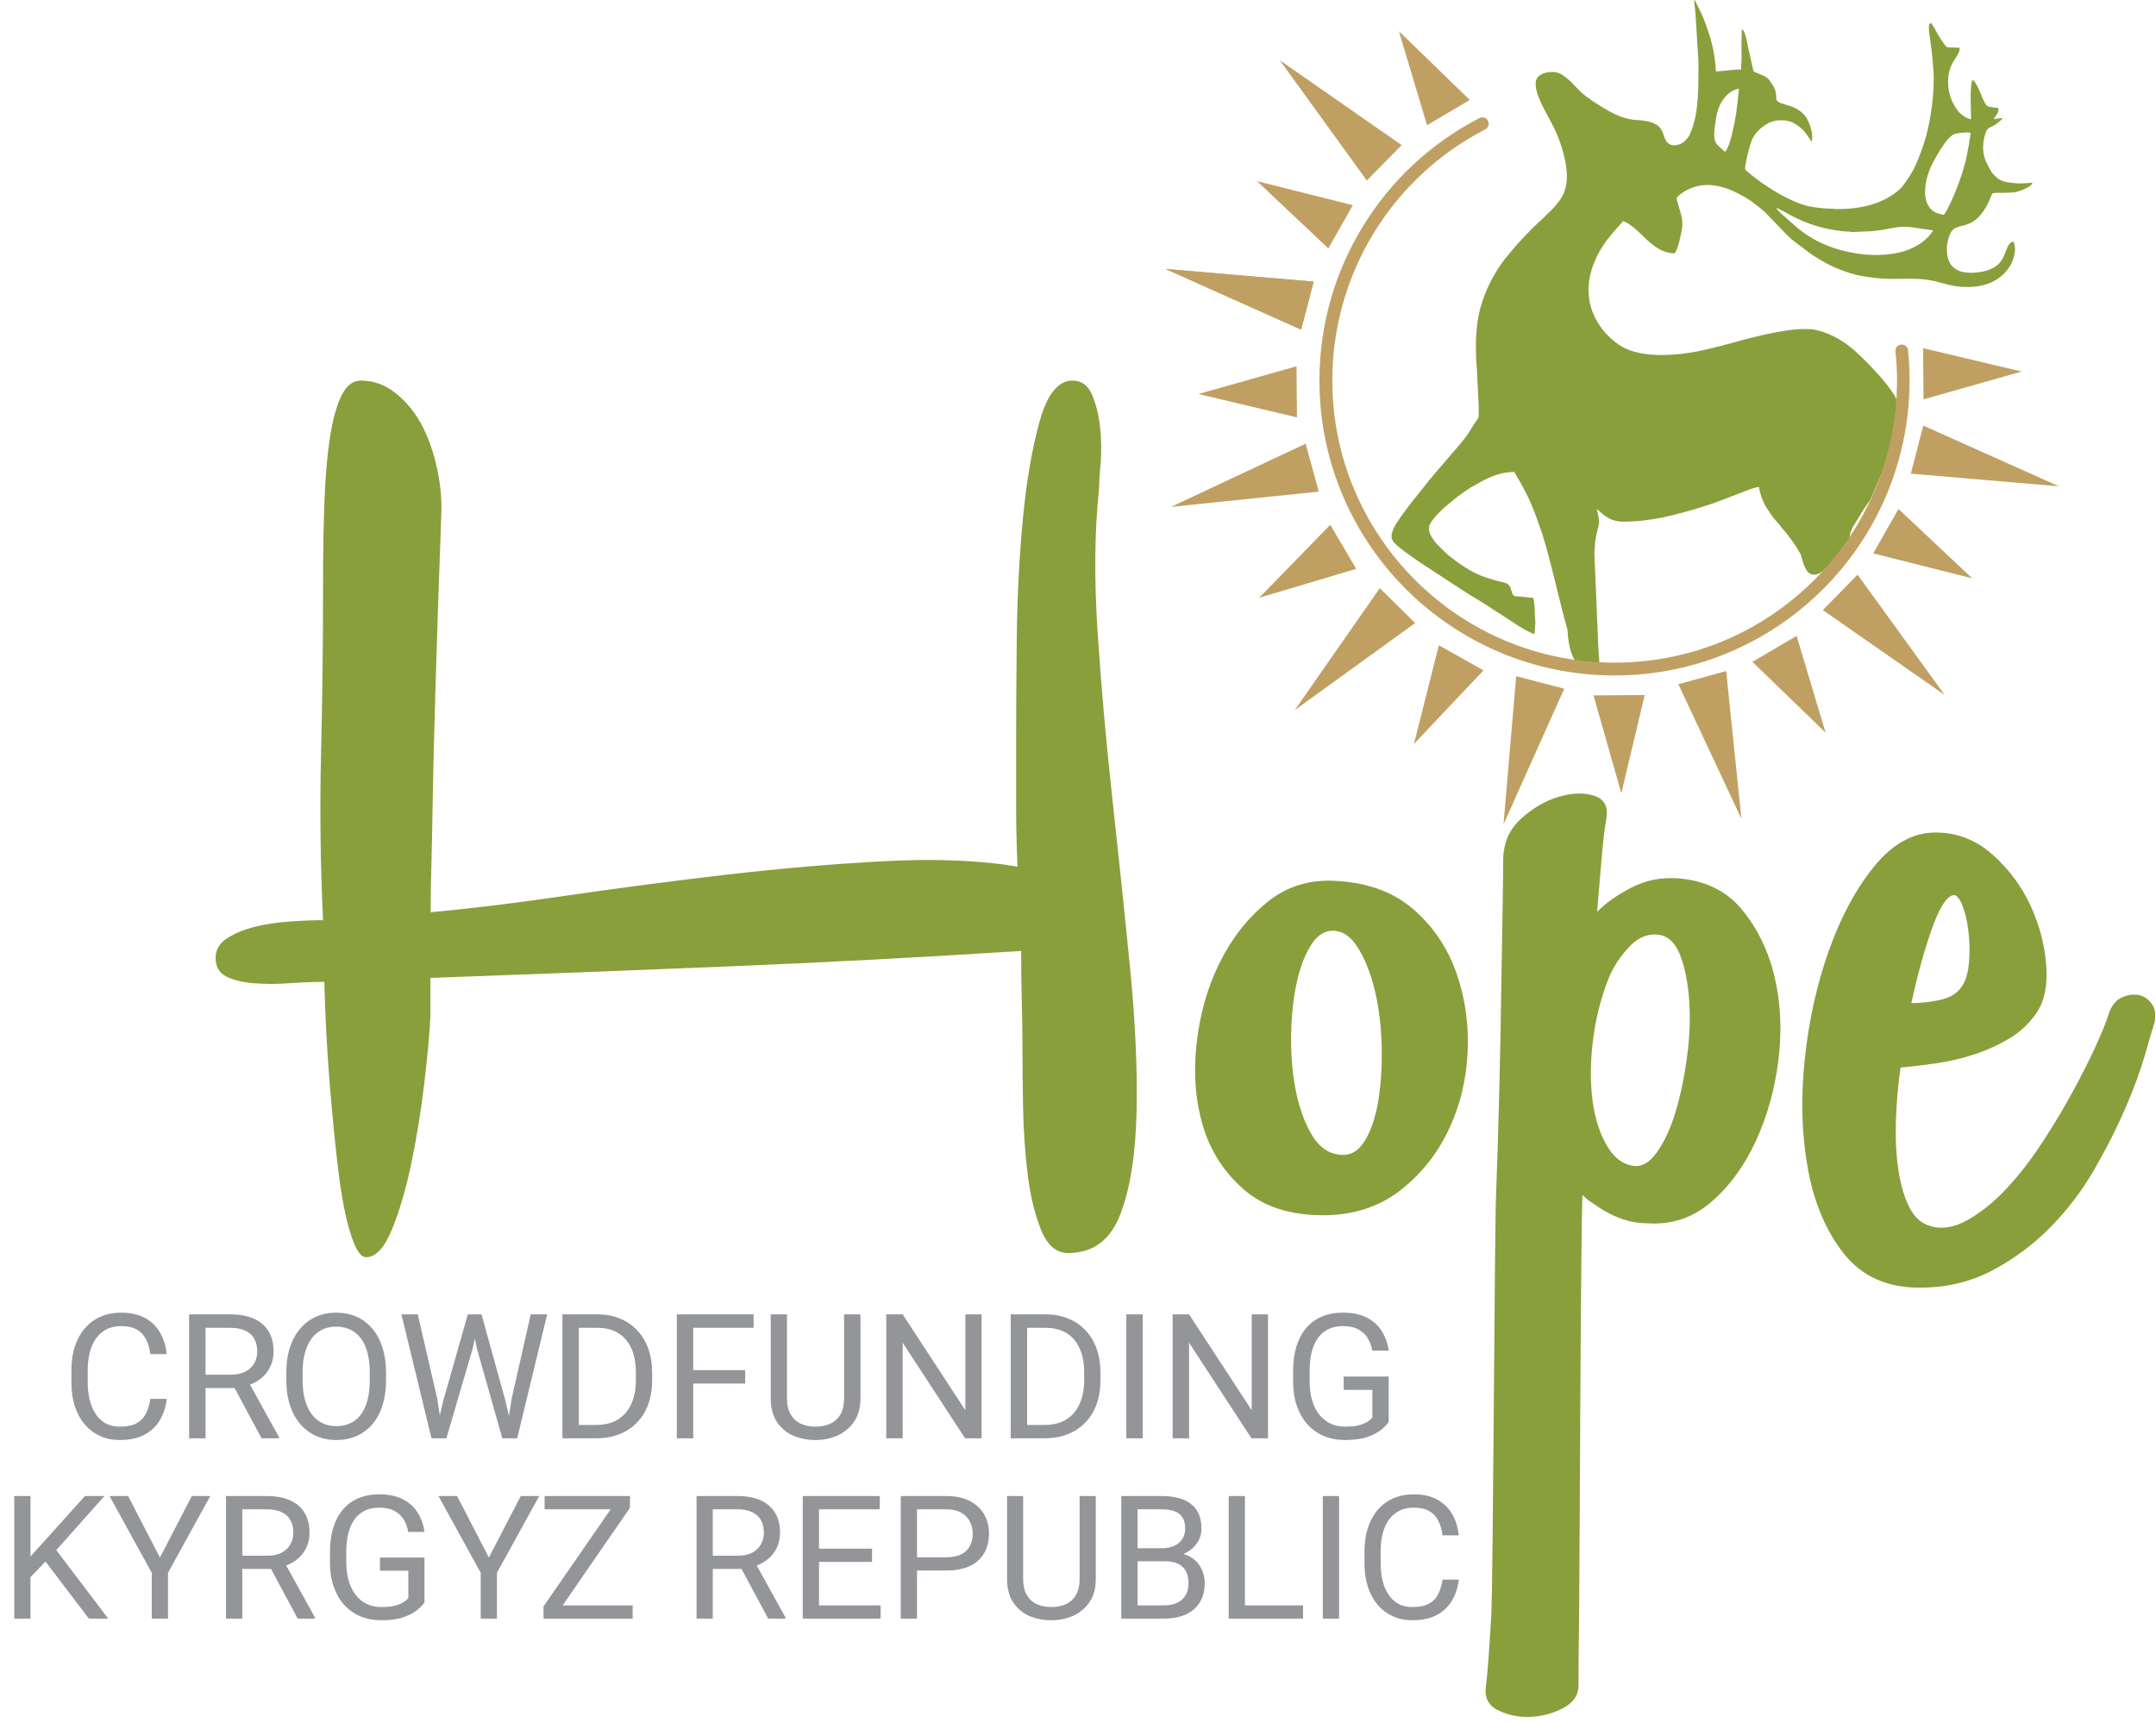
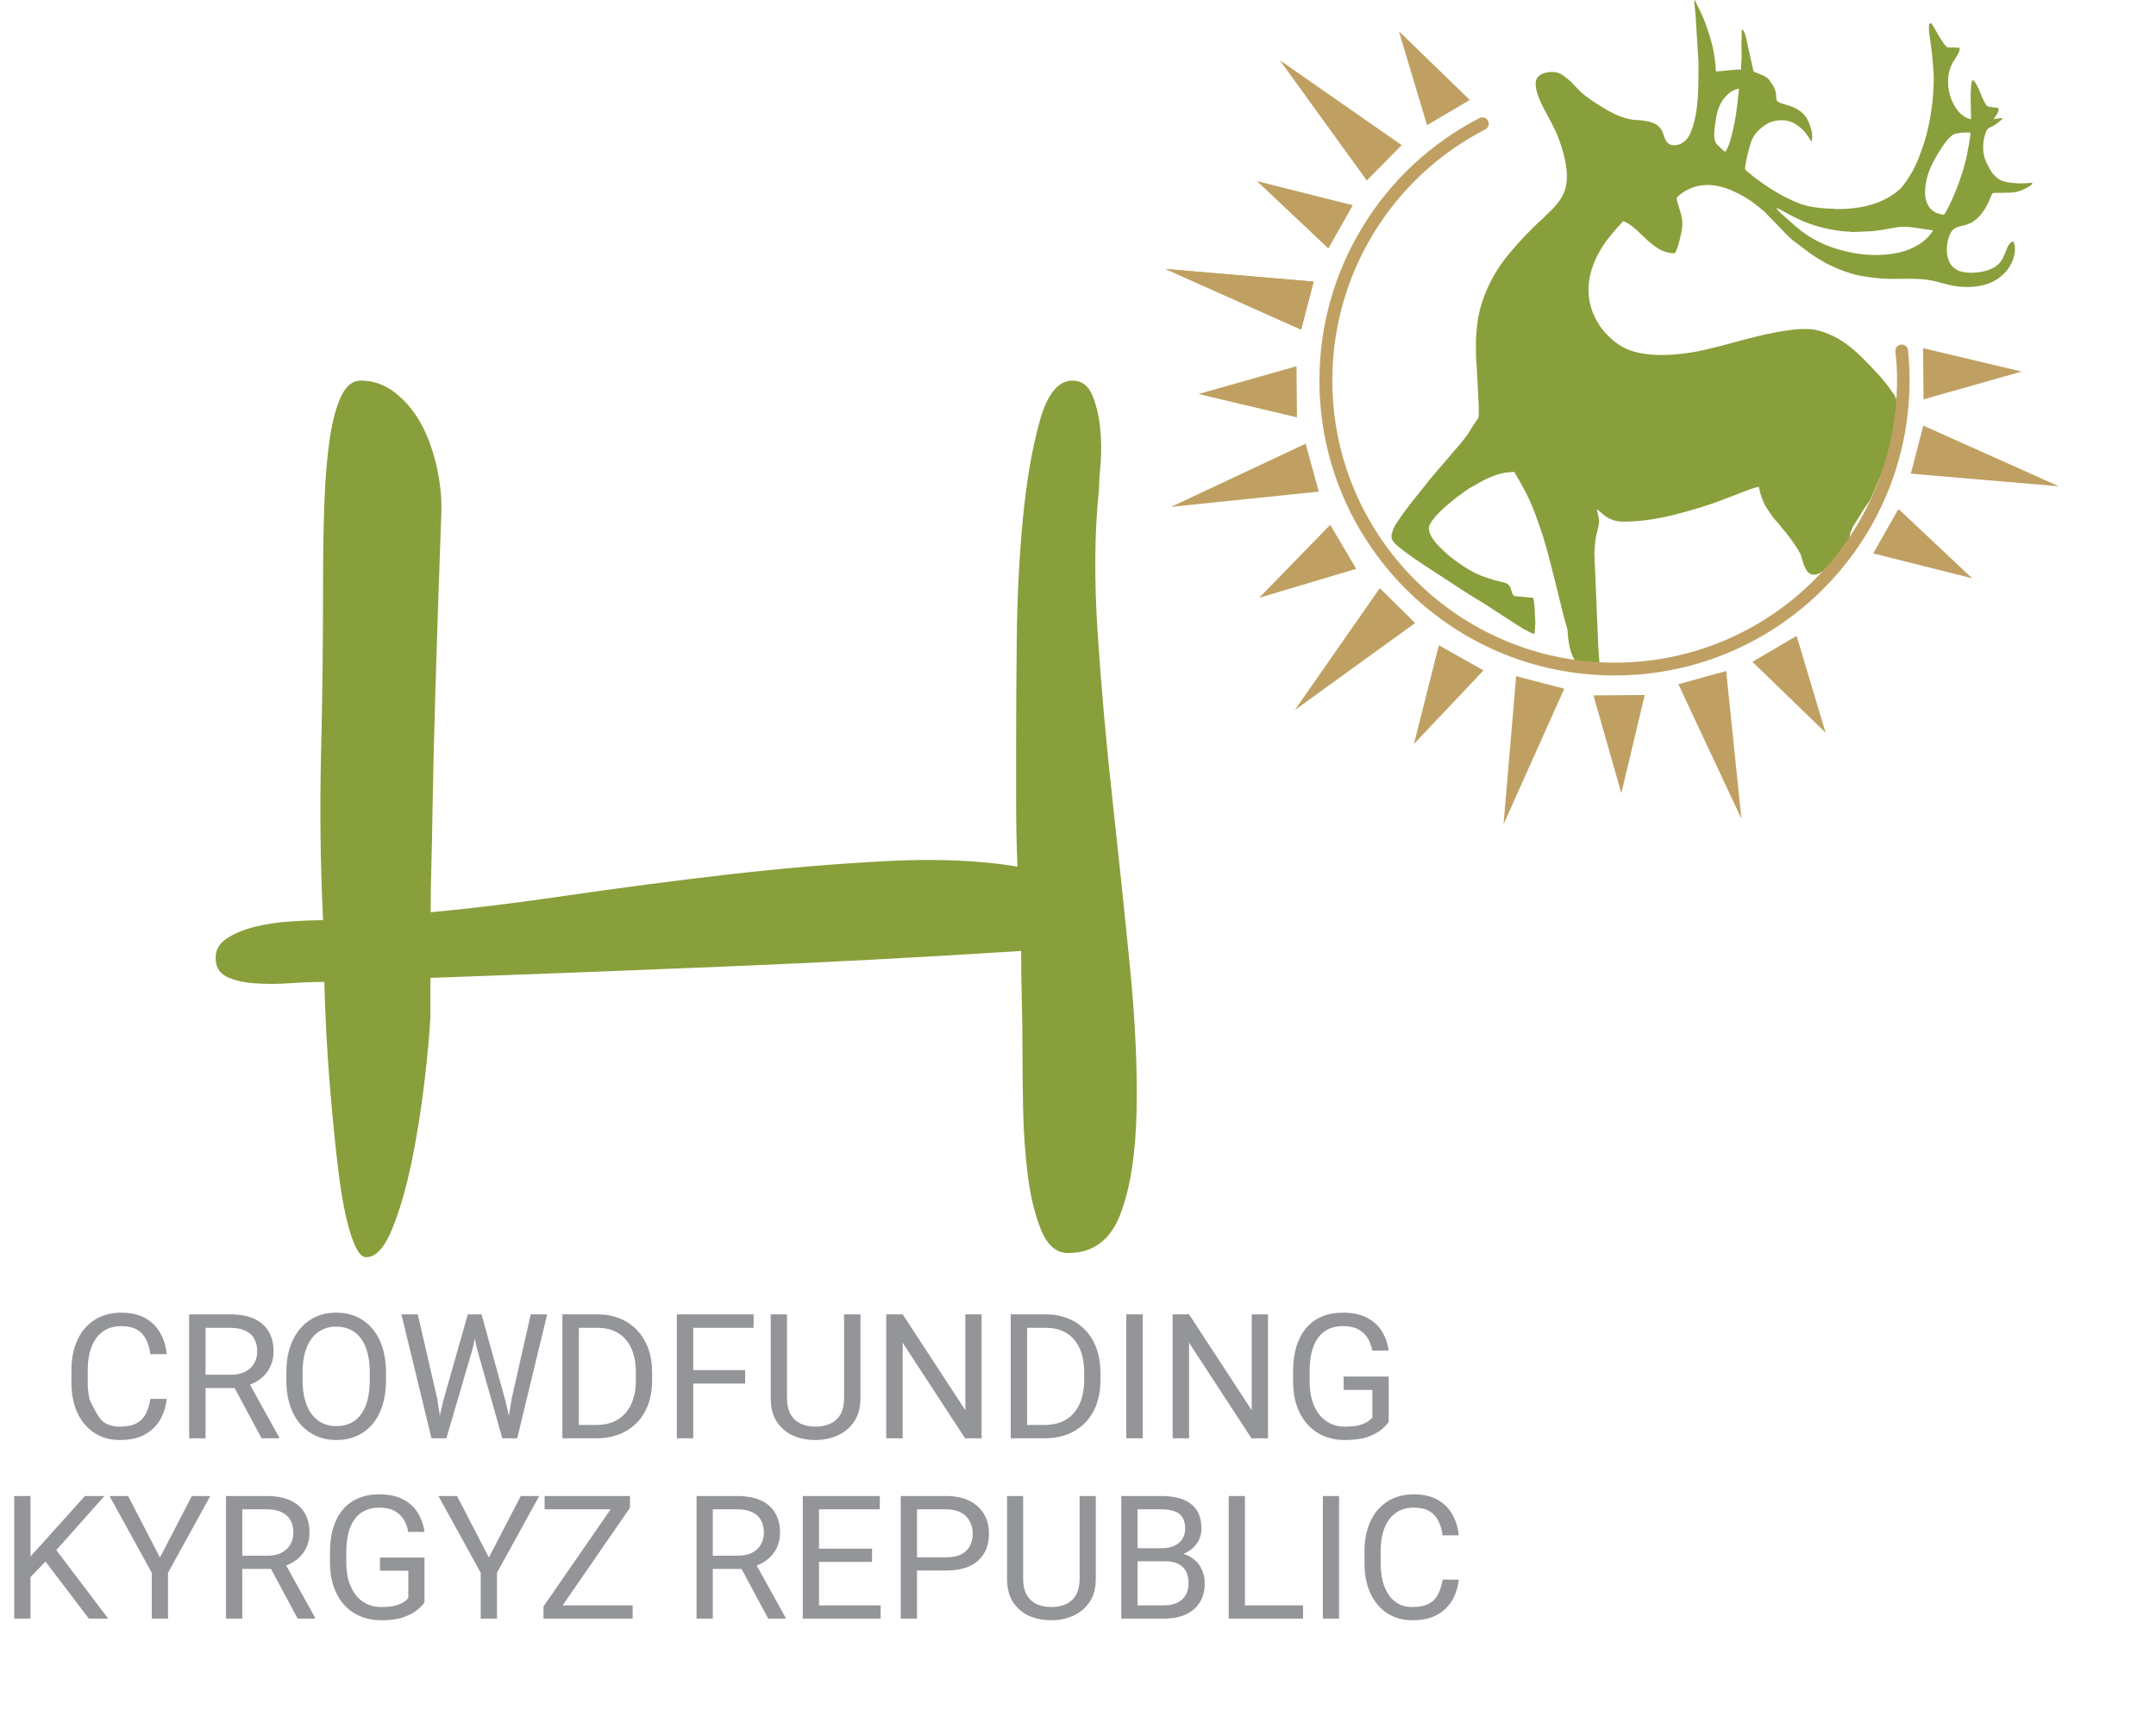
<svg xmlns="http://www.w3.org/2000/svg" width="239" height="191" viewBox="0 0 239 191" fill="none">
-   <path d="M166.632 95.42C166.632 93.53 167.272 92 168.562 90.81C169.852 89.62 171.242 88.8 172.732 88.35C174.222 87.9 175.532 87.85 176.672 88.2C177.812 88.55 178.282 89.37 178.082 90.66C177.882 91.75 177.712 93.19 177.562 94.98C177.412 96.77 177.242 98.8 177.042 101.08C178.032 100.09 179.302 99.19 180.842 98.4C182.382 97.61 184.042 97.26 185.832 97.36C188.912 97.56 191.312 98.7 193.052 100.78C194.792 102.86 196.002 105.34 196.702 108.22C197.392 111.1 197.542 114.17 197.152 117.45C196.752 120.72 195.912 123.75 194.622 126.53C193.332 129.31 191.672 131.57 189.632 133.3C187.602 135.04 185.242 135.8 182.562 135.61C180.772 135.61 178.992 135.01 177.202 133.82C176.902 133.62 176.602 133.42 176.312 133.22C176.012 133.02 175.712 132.77 175.422 132.48C175.222 136.35 175.102 175.55 175.052 178.87C175.002 182.19 174.982 184.85 174.982 186.83C174.982 187.92 174.412 188.76 173.272 189.36C172.132 189.96 170.912 190.28 169.622 190.33C168.332 190.38 167.142 190.13 166.052 189.59C164.962 189.04 164.562 188.18 164.712 186.99C164.962 185.01 165.112 182.38 165.312 179.1C165.512 175.83 165.682 136.65 165.832 132.78C165.982 128.91 166.102 124.94 166.202 120.87C166.302 116.8 166.372 113.03 166.422 109.56C166.472 106.09 166.522 103.09 166.572 100.55C166.612 98.03 166.632 96.32 166.632 95.42ZM216.342 99.29C215.652 99.59 214.902 100.85 214.112 103.09C213.322 105.32 212.572 108.03 211.882 111.2C212.972 111.2 214.062 111.08 215.152 110.83C216.242 110.58 217.042 110.06 217.532 109.27C217.932 108.67 218.172 107.81 218.272 106.67C218.372 105.53 218.342 104.36 218.202 103.17C218.052 101.98 217.802 100.99 217.462 100.19C217.112 99.39 216.742 99.09 216.342 99.29ZM225.572 112.54C224.782 113.63 223.782 114.53 222.592 115.22C221.402 115.91 220.112 116.49 218.722 116.93C217.332 117.38 215.922 117.7 214.482 117.9C213.042 118.1 211.782 118.25 210.682 118.35C210.382 120.43 210.212 122.47 210.162 124.45C210.112 126.43 210.212 128.22 210.462 129.81C210.712 131.4 211.102 132.74 211.652 133.83C212.202 134.92 212.962 135.62 213.962 135.91C215.252 136.31 216.642 136.08 218.132 135.24C219.622 134.4 221.062 133.23 222.452 131.74C223.842 130.25 225.182 128.52 226.472 126.53C227.762 124.55 228.902 122.64 229.892 120.8C230.882 118.96 231.732 117.28 232.422 115.74C233.112 114.2 233.562 113.09 233.762 112.39C234.062 111.5 234.532 110.9 235.172 110.6C235.812 110.3 236.432 110.2 237.032 110.3C237.622 110.4 238.122 110.72 238.522 111.27C238.922 111.82 239.022 112.53 238.822 113.43C238.622 114.03 238.272 115.19 237.782 116.93C237.282 118.67 236.562 120.63 235.622 122.81C234.682 124.99 233.542 127.25 232.202 129.58C230.862 131.91 229.252 134.05 227.362 135.98C225.472 137.91 223.322 139.53 220.892 140.82C218.462 142.11 215.762 142.75 212.782 142.75C209.212 142.75 206.432 141.51 204.442 139.03C202.462 136.55 201.122 133.42 200.422 129.65C199.732 125.88 199.602 121.84 200.052 117.52C200.502 113.2 201.392 109.16 202.732 105.39C204.072 101.62 205.762 98.49 207.792 96.01C209.822 93.53 212.082 92.29 214.562 92.29C216.942 92.29 219.052 93.11 220.892 94.75C222.732 96.39 224.142 98.3 225.132 100.48C226.122 102.66 226.692 104.9 226.842 107.18C226.992 109.46 226.572 111.25 225.572 112.54ZM178.542 107.93C177.652 110.01 177.032 112.25 176.682 114.63C176.332 117.01 176.262 119.24 176.462 121.33C176.662 123.41 177.152 125.2 177.952 126.69C178.742 128.18 179.742 129.02 180.932 129.22C181.922 129.42 182.842 128.92 183.682 127.73C184.522 126.54 185.222 125.03 185.762 123.19C186.312 121.35 186.732 119.32 187.022 117.09C187.322 114.86 187.392 112.75 187.242 110.76C187.092 108.78 186.742 107.11 186.202 105.77C185.652 104.43 184.842 103.71 183.742 103.61C182.652 103.51 181.662 103.91 180.762 104.8C179.882 105.69 179.132 106.73 178.542 107.93ZM148.622 128.02C149.712 128.12 150.602 127.6 151.302 126.46C151.992 125.32 152.492 123.83 152.792 122C153.092 120.16 153.212 118.15 153.162 115.97C153.112 113.79 152.862 111.75 152.422 109.87C151.972 107.99 151.352 106.4 150.562 105.11C149.772 103.82 148.822 103.18 147.732 103.18C146.742 103.18 145.892 103.78 145.202 104.97C144.512 106.16 143.982 107.65 143.642 109.44C143.292 111.23 143.122 113.19 143.122 115.32C143.122 117.45 143.322 119.44 143.722 121.27C144.122 123.11 144.712 124.67 145.512 125.96C146.292 127.22 147.332 127.92 148.622 128.02ZM146.692 134.72C143.022 134.72 140.092 133.78 137.912 131.89C135.732 130 134.212 127.67 133.372 124.89C132.532 122.11 132.282 119.09 132.632 115.81C132.982 112.54 133.822 109.53 135.162 106.81C136.502 104.08 138.262 101.82 140.442 100.04C142.622 98.25 145.202 97.46 148.182 97.66C151.652 97.86 154.482 98.9 156.662 100.79C158.842 102.68 160.432 105.01 161.422 107.79C162.412 110.57 162.832 113.52 162.692 116.65C162.542 119.78 161.822 122.68 160.532 125.36C159.242 128.04 157.432 130.27 155.102 132.06C152.772 133.82 149.962 134.72 146.692 134.72Z" fill="#899F3B" />
  <path d="M121.832 54.21C121.332 58.87 121.282 64.21 121.682 70.21C122.082 76.21 122.622 82.36 123.322 88.67C124.012 94.97 124.662 101.12 125.252 107.13C125.852 113.13 126.092 118.49 125.992 123.2C125.892 127.91 125.302 131.71 124.202 134.59C123.112 137.47 121.172 138.91 118.402 138.91C117.112 138.91 116.122 138.07 115.422 136.38C114.732 134.69 114.232 132.66 113.932 130.28C113.632 127.9 113.462 125.42 113.412 122.84C113.362 120.26 113.342 118.03 113.342 116.14C113.342 114.45 113.322 112.74 113.272 111.01C113.222 109.27 113.202 107.41 113.202 105.43H113.052C102.232 106.12 91.422 106.7 80.602 107.14C69.782 107.59 58.822 108.01 47.712 108.41V112.73C47.612 114.61 47.392 117.05 47.042 120.02C46.692 123 46.222 125.92 45.632 128.8C45.032 131.68 44.322 134.16 43.472 136.24C42.632 138.32 41.662 139.37 40.572 139.37C39.972 139.37 39.402 138.5 38.862 136.76C38.312 135.02 37.872 132.74 37.522 129.91C37.172 127.08 36.852 123.83 36.552 120.16C36.252 116.49 36.052 112.72 35.952 108.85C34.762 108.85 33.472 108.9 32.082 109C30.692 109.1 29.382 109.1 28.142 109C26.902 108.9 25.882 108.65 25.092 108.26C24.302 107.86 23.902 107.17 23.902 106.18C23.902 105.29 24.322 104.57 25.172 104.02C26.012 103.47 27.032 103.05 28.222 102.75C29.412 102.45 30.702 102.25 32.092 102.16C33.482 102.06 34.722 102.01 35.812 102.01C35.512 95.76 35.442 89.56 35.592 83.41C35.742 77.26 35.812 71.01 35.812 64.66C35.812 61.39 35.862 58.38 35.962 55.66C36.062 52.93 36.262 50.57 36.562 48.59C36.862 46.61 37.282 45.04 37.832 43.9C38.382 42.76 39.102 42.19 39.992 42.19C41.382 42.19 42.642 42.64 43.792 43.53C44.932 44.42 45.872 45.54 46.622 46.88C47.362 48.22 47.932 49.73 48.332 51.42C48.732 53.11 48.932 54.69 48.932 56.18V56.63C48.632 64.87 48.412 71.54 48.262 76.65C48.112 81.76 48.012 85.88 47.962 89C47.912 92.13 47.862 94.56 47.812 96.29C47.762 98.03 47.742 99.64 47.742 101.13C52.112 100.73 57.172 100.11 62.922 99.27C68.682 98.43 74.552 97.66 80.562 96.96C86.562 96.27 92.392 95.77 98.052 95.47C103.712 95.17 108.622 95.37 112.792 96.07C112.692 93.79 112.642 91.48 112.642 89.15C112.642 86.82 112.642 84.51 112.642 82.23C112.642 79.15 112.662 75.33 112.712 70.77C112.762 66.21 112.982 61.81 113.382 57.6C113.782 53.38 114.402 49.76 115.242 46.73C116.082 43.7 117.302 42.19 118.892 42.19C119.882 42.19 120.602 42.71 121.052 43.75C121.502 44.79 121.792 45.98 121.942 47.32C122.092 48.66 122.112 50 122.012 51.34C121.882 52.65 121.832 53.62 121.832 54.21Z" fill="#899F3B" />
-   <path d="M16.671 155.079H18.483C18.389 155.947 18.14 156.724 17.738 157.41C17.335 158.096 16.766 158.64 16.03 159.042C15.293 159.439 14.375 159.637 13.274 159.637C12.469 159.637 11.736 159.486 11.075 159.184C10.421 158.882 9.858 158.454 9.386 157.901C8.914 157.341 8.549 156.671 8.291 155.89C8.04 155.104 7.914 154.23 7.914 153.267V151.899C7.914 150.936 8.04 150.065 8.291 149.284C8.549 148.498 8.917 147.825 9.395 147.265C9.88 146.705 10.462 146.274 11.141 145.972C11.821 145.67 12.585 145.519 13.434 145.519C14.473 145.519 15.35 145.714 16.067 146.104C16.785 146.494 17.341 147.035 17.738 147.727C18.14 148.413 18.389 149.209 18.483 150.115H16.671C16.583 149.473 16.42 148.923 16.181 148.463C15.942 147.998 15.602 147.639 15.161 147.388C14.721 147.136 14.145 147.01 13.434 147.01C12.824 147.01 12.286 147.127 11.821 147.359C11.361 147.592 10.975 147.922 10.66 148.35C10.352 148.778 10.119 149.291 9.962 149.888C9.804 150.486 9.726 151.15 9.726 151.88V153.267C9.726 153.94 9.795 154.572 9.933 155.164C10.078 155.755 10.295 156.274 10.584 156.721C10.874 157.168 11.242 157.52 11.689 157.778C12.135 158.03 12.664 158.155 13.274 158.155C14.048 158.155 14.664 158.033 15.124 157.787C15.583 157.542 15.929 157.19 16.162 156.73C16.401 156.271 16.571 155.721 16.671 155.079ZM20.965 145.708H25.514C26.546 145.708 27.417 145.865 28.128 146.18C28.845 146.494 29.39 146.96 29.761 147.576C30.138 148.187 30.327 148.938 30.327 149.832C30.327 150.461 30.198 151.037 29.94 151.559C29.688 152.075 29.323 152.515 28.845 152.88C28.373 153.239 27.807 153.506 27.147 153.682L26.637 153.88H22.362L22.343 152.399H25.571C26.225 152.399 26.769 152.285 27.203 152.059C27.637 151.826 27.965 151.515 28.185 151.125C28.405 150.735 28.515 150.304 28.515 149.832C28.515 149.303 28.411 148.841 28.203 148.445C27.996 148.048 27.669 147.743 27.222 147.529C26.782 147.309 26.212 147.199 25.514 147.199H22.787V159.448H20.965V145.708ZM28.996 159.448L25.655 153.22L27.552 153.21L30.94 159.335V159.448H28.996Z" fill="#939598" />
+   <path d="M16.671 155.079H18.483C18.389 155.947 18.14 156.724 17.738 157.41C17.335 158.096 16.766 158.64 16.03 159.042C15.293 159.439 14.375 159.637 13.274 159.637C12.469 159.637 11.736 159.486 11.075 159.184C10.421 158.882 9.858 158.454 9.386 157.901C8.914 157.341 8.549 156.671 8.291 155.89C8.04 155.104 7.914 154.23 7.914 153.267V151.899C7.914 150.936 8.04 150.065 8.291 149.284C8.549 148.498 8.917 147.825 9.395 147.265C9.88 146.705 10.462 146.274 11.141 145.972C11.821 145.67 12.585 145.519 13.434 145.519C14.473 145.519 15.35 145.714 16.067 146.104C16.785 146.494 17.341 147.035 17.738 147.727C18.14 148.413 18.389 149.209 18.483 150.115H16.671C16.583 149.473 16.42 148.923 16.181 148.463C15.942 147.998 15.602 147.639 15.161 147.388C14.721 147.136 14.145 147.01 13.434 147.01C12.824 147.01 12.286 147.127 11.821 147.359C11.361 147.592 10.975 147.922 10.66 148.35C10.352 148.778 10.119 149.291 9.962 149.888C9.804 150.486 9.726 151.15 9.726 151.88V153.267C9.726 153.94 9.795 154.572 9.933 155.164C10.874 157.168 11.242 157.52 11.689 157.778C12.135 158.03 12.664 158.155 13.274 158.155C14.048 158.155 14.664 158.033 15.124 157.787C15.583 157.542 15.929 157.19 16.162 156.73C16.401 156.271 16.571 155.721 16.671 155.079ZM20.965 145.708H25.514C26.546 145.708 27.417 145.865 28.128 146.18C28.845 146.494 29.39 146.96 29.761 147.576C30.138 148.187 30.327 148.938 30.327 149.832C30.327 150.461 30.198 151.037 29.94 151.559C29.688 152.075 29.323 152.515 28.845 152.88C28.373 153.239 27.807 153.506 27.147 153.682L26.637 153.88H22.362L22.343 152.399H25.571C26.225 152.399 26.769 152.285 27.203 152.059C27.637 151.826 27.965 151.515 28.185 151.125C28.405 150.735 28.515 150.304 28.515 149.832C28.515 149.303 28.411 148.841 28.203 148.445C27.996 148.048 27.669 147.743 27.222 147.529C26.782 147.309 26.212 147.199 25.514 147.199H22.787V159.448H20.965V145.708ZM28.996 159.448L25.655 153.22L27.552 153.21L30.94 159.335V159.448H28.996Z" fill="#939598" />
  <path d="M42.791 152.144V153.012C42.791 154.044 42.662 154.969 42.404 155.787C42.146 156.605 41.775 157.3 41.291 157.872C40.806 158.445 40.224 158.882 39.545 159.184C38.871 159.486 38.117 159.637 37.28 159.637C36.468 159.637 35.723 159.486 35.043 159.184C34.37 158.882 33.785 158.445 33.288 157.872C32.797 157.3 32.416 156.605 32.146 155.787C31.875 154.969 31.74 154.044 31.74 153.012V152.144C31.74 151.112 31.872 150.19 32.137 149.379C32.407 148.561 32.788 147.866 33.279 147.293C33.769 146.714 34.351 146.274 35.024 145.972C35.704 145.67 36.449 145.519 37.261 145.519C38.098 145.519 38.853 145.67 39.526 145.972C40.205 146.274 40.787 146.714 41.272 147.293C41.762 147.866 42.137 148.561 42.395 149.379C42.659 150.19 42.791 151.112 42.791 152.144ZM40.989 153.012V152.125C40.989 151.307 40.904 150.584 40.734 149.954C40.57 149.325 40.328 148.797 40.007 148.369C39.686 147.941 39.293 147.617 38.828 147.397C38.368 147.177 37.846 147.067 37.261 147.067C36.695 147.067 36.182 147.177 35.723 147.397C35.27 147.617 34.88 147.941 34.553 148.369C34.232 148.797 33.983 149.325 33.807 149.954C33.631 150.584 33.543 151.307 33.543 152.125V153.012C33.543 153.836 33.631 154.566 33.807 155.202C33.983 155.831 34.235 156.362 34.562 156.796C34.895 157.224 35.289 157.548 35.742 157.768C36.201 157.989 36.714 158.099 37.28 158.099C37.871 158.099 38.397 157.989 38.856 157.768C39.315 157.548 39.702 157.224 40.017 156.796C40.337 156.362 40.58 155.831 40.743 155.202C40.907 154.566 40.989 153.836 40.989 153.012ZM49.133 155.296L51.86 145.708H53.181L52.417 149.435L49.482 159.448H48.17L49.133 155.296ZM46.311 145.708L48.482 155.107L49.133 159.448H47.831L44.499 145.708H46.311ZM56.711 155.098L58.834 145.708H60.656L57.334 159.448H56.031L56.711 155.098ZM53.38 145.708L56.031 155.296L56.994 159.448H55.682L52.851 149.435L52.077 145.708H53.38Z" fill="#939598" />
  <path d="M66.063 159.448H63.194L63.213 157.967H66.063C67.045 157.967 67.862 157.762 68.517 157.353C69.171 156.938 69.662 156.359 69.989 155.617C70.322 154.868 70.489 153.994 70.489 152.993V152.153C70.489 151.367 70.395 150.669 70.206 150.058C70.017 149.442 69.74 148.923 69.376 148.501C69.011 148.073 68.564 147.749 68.035 147.529C67.513 147.309 66.912 147.199 66.233 147.199H63.138V145.708H66.233C67.133 145.708 67.954 145.859 68.696 146.161C69.438 146.456 70.077 146.887 70.612 147.454C71.153 148.014 71.568 148.693 71.858 149.492C72.147 150.285 72.292 151.178 72.292 152.172V152.993C72.292 153.987 72.147 154.884 71.858 155.683C71.568 156.476 71.15 157.152 70.602 157.712C70.061 158.272 69.407 158.703 68.639 159.005C67.878 159.3 67.019 159.448 66.063 159.448ZM64.166 145.708V159.448H62.345V145.708H64.166ZM76.85 145.708V159.448H75.028V145.708H76.85ZM82.606 151.889V153.38H76.453V151.889H82.606ZM83.541 145.708V147.199H76.453V145.708H83.541ZM93.572 145.708H95.384V155.003C95.384 156.035 95.155 156.894 94.695 157.58C94.236 158.265 93.626 158.781 92.865 159.127C92.11 159.467 91.288 159.637 90.401 159.637C89.47 159.637 88.627 159.467 87.872 159.127C87.124 158.781 86.529 158.265 86.089 157.58C85.655 156.894 85.438 156.035 85.438 155.003V145.708H87.24V155.003C87.24 155.721 87.372 156.312 87.636 156.778C87.901 157.243 88.269 157.589 88.74 157.816C89.219 158.042 89.772 158.155 90.401 158.155C91.037 158.155 91.591 158.042 92.062 157.816C92.54 157.589 92.912 157.243 93.176 156.778C93.44 156.312 93.572 155.721 93.572 155.003V145.708ZM108.813 145.708V159.448H106.982L100.065 148.85V159.448H98.244V145.708H100.065L107.011 156.334V145.708H108.813ZM115.759 159.448H112.89L112.909 157.967H115.759C116.74 157.967 117.558 157.762 118.213 157.353C118.867 156.938 119.358 156.359 119.685 155.617C120.018 154.868 120.185 153.994 120.185 152.993V152.153C120.185 151.367 120.091 150.669 119.902 150.058C119.713 149.442 119.436 148.923 119.071 148.501C118.707 148.073 118.26 147.749 117.731 147.529C117.209 147.309 116.608 147.199 115.929 147.199H112.833V145.708H115.929C116.829 145.708 117.65 145.859 118.392 146.161C119.134 146.456 119.773 146.887 120.308 147.454C120.849 148.014 121.264 148.693 121.553 149.492C121.843 150.285 121.988 151.178 121.988 152.172V152.993C121.988 153.987 121.843 154.884 121.553 155.683C121.264 156.476 120.846 157.152 120.298 157.712C119.757 158.272 119.103 158.703 118.335 159.005C117.574 159.3 116.715 159.448 115.759 159.448ZM113.862 145.708V159.448H112.041V145.708H113.862ZM126.678 145.708V159.448H124.856V145.708H126.678ZM140.56 145.708V159.448H138.729L131.812 148.85V159.448H129.99V145.708H131.812L138.757 156.334V145.708H140.56ZM153.942 152.606V157.636C153.772 157.888 153.501 158.171 153.13 158.486C152.759 158.794 152.246 159.064 151.592 159.297C150.944 159.524 150.107 159.637 149.081 159.637C148.245 159.637 147.474 159.492 146.769 159.203C146.071 158.907 145.464 158.479 144.948 157.919C144.438 157.353 144.042 156.667 143.759 155.862C143.482 155.051 143.344 154.132 143.344 153.106V152.04C143.344 151.015 143.463 150.099 143.702 149.294C143.948 148.489 144.306 147.806 144.778 147.246C145.25 146.68 145.829 146.252 146.515 145.963C147.2 145.667 147.987 145.519 148.874 145.519C149.925 145.519 150.802 145.701 151.507 146.066C152.218 146.425 152.771 146.922 153.168 147.557C153.57 148.193 153.828 148.916 153.942 149.728H152.12C152.038 149.231 151.875 148.778 151.63 148.369C151.39 147.96 151.048 147.633 150.601 147.388C150.154 147.136 149.579 147.01 148.874 147.01C148.238 147.01 147.688 147.127 147.222 147.359C146.757 147.592 146.373 147.926 146.071 148.36C145.769 148.794 145.543 149.319 145.392 149.936C145.247 150.552 145.175 151.247 145.175 152.021V153.106C145.175 153.899 145.266 154.607 145.448 155.23C145.637 155.853 145.904 156.384 146.25 156.825C146.596 157.259 147.008 157.589 147.487 157.816C147.971 158.042 148.506 158.155 149.091 158.155C149.739 158.155 150.264 158.102 150.667 157.995C151.07 157.882 151.384 157.75 151.611 157.599C151.837 157.441 152.01 157.293 152.13 157.155V154.079H148.949V152.606H153.942Z" fill="#939598" />
  <path d="M3.378 165.846V179.433H1.577V165.846H3.378ZM11.58 165.846L5.935 172.182L2.762 175.476L2.463 173.554L4.852 170.922L9.415 165.846H11.58ZM9.845 179.433L4.815 172.807L5.888 171.38L11.991 179.433H9.845ZM14.202 165.846L17.73 172.667L21.266 165.846H23.31L18.625 174.356V179.433H16.824V174.356L12.14 165.846H14.202ZM25.055 165.846H29.552C30.573 165.846 31.434 166.002 32.137 166.313C32.846 166.624 33.384 167.084 33.752 167.694C34.125 168.297 34.311 169.041 34.311 169.924C34.311 170.546 34.184 171.115 33.929 171.632C33.68 172.142 33.319 172.577 32.846 172.938C32.38 173.293 31.82 173.557 31.167 173.731L30.663 173.927H26.436L26.417 172.462H29.608C30.255 172.462 30.793 172.35 31.223 172.126C31.652 171.896 31.975 171.588 32.193 171.202C32.411 170.817 32.52 170.391 32.52 169.924C32.52 169.401 32.417 168.944 32.212 168.552C32.007 168.16 31.683 167.859 31.241 167.647C30.806 167.429 30.243 167.321 29.552 167.321H26.856V179.433H25.055V165.846ZM32.996 179.433L29.692 173.274L31.568 173.265L34.918 179.321V179.433H32.996Z" fill="#939598" />
  <path d="M47.055 172.667V177.641C46.887 177.89 46.62 178.17 46.252 178.481C45.886 178.786 45.379 179.053 44.731 179.283C44.091 179.507 43.263 179.619 42.249 179.619C41.422 179.619 40.66 179.476 39.963 179.19C39.273 178.898 38.672 178.475 38.162 177.921C37.658 177.361 37.266 176.683 36.986 175.887C36.713 175.084 36.576 174.176 36.576 173.162V172.108C36.576 171.094 36.694 170.188 36.931 169.392C37.173 168.596 37.528 167.921 37.994 167.367C38.461 166.807 39.033 166.384 39.711 166.098C40.389 165.806 41.167 165.66 42.044 165.66C43.083 165.66 43.951 165.84 44.648 166.201C45.35 166.555 45.898 167.047 46.29 167.675C46.688 168.303 46.943 169.019 47.055 169.821H45.254C45.173 169.33 45.011 168.882 44.769 168.478C44.532 168.073 44.193 167.75 43.752 167.507C43.31 167.258 42.741 167.134 42.044 167.134C41.416 167.134 40.871 167.249 40.411 167.479C39.951 167.709 39.571 168.039 39.273 168.468C38.974 168.898 38.75 169.417 38.601 170.027C38.458 170.636 38.386 171.324 38.386 172.089V173.162C38.386 173.946 38.476 174.646 38.657 175.262C38.843 175.877 39.108 176.403 39.45 176.839C39.792 177.268 40.2 177.594 40.672 177.818C41.151 178.042 41.68 178.154 42.259 178.154C42.9 178.154 43.419 178.101 43.817 177.996C44.215 177.884 44.526 177.753 44.75 177.604C44.974 177.448 45.145 177.302 45.263 177.165V174.123H42.119V172.667H47.055ZM50.666 165.846L54.194 172.667L57.73 165.846H59.774L55.089 174.356V179.433H53.288V174.356L48.604 165.846H50.666Z" fill="#939598" />
  <path d="M70.131 177.968V179.433H60.931V177.968H70.131ZM69.833 167.153L61.36 179.433H60.249V178.089L68.713 165.846H69.833V167.153ZM69.067 165.846V167.321H60.371V165.846H69.067ZM77.214 165.846H81.711C82.732 165.846 83.593 166.002 84.296 166.313C85.005 166.624 85.543 167.084 85.91 167.694C86.284 168.297 86.47 169.041 86.47 169.924C86.47 170.546 86.343 171.115 86.088 171.632C85.839 172.142 85.478 172.577 85.005 172.938C84.539 173.293 83.979 173.557 83.326 173.731L82.822 173.927H78.595L78.576 172.462H81.767C82.414 172.462 82.953 172.35 83.382 172.126C83.811 171.896 84.135 171.588 84.352 171.202C84.57 170.817 84.679 170.391 84.679 169.924C84.679 169.401 84.576 168.944 84.371 168.552C84.166 168.16 83.842 167.859 83.4 167.647C82.965 167.429 82.402 167.321 81.711 167.321H79.015V179.433H77.214V165.846ZM85.155 179.433L81.851 173.274L83.727 173.265L87.077 179.321V179.433H85.155ZM97.621 177.968V179.433H90.427V177.968H97.621ZM90.791 165.846V179.433H88.99V165.846H90.791ZM96.67 171.688V173.153H90.427V171.688H96.67ZM97.528 165.846V167.321H90.427V165.846H97.528ZM104.862 174.104H101.233V172.639H104.862C105.565 172.639 106.135 172.527 106.57 172.303C107.006 172.08 107.323 171.768 107.522 171.37C107.727 170.972 107.83 170.518 107.83 170.008C107.83 169.541 107.727 169.103 107.522 168.692C107.323 168.282 107.006 167.952 106.57 167.703C106.135 167.448 105.565 167.321 104.862 167.321H101.653V179.433H99.852V165.846H104.862C105.889 165.846 106.757 166.023 107.466 166.378C108.175 166.733 108.713 167.224 109.08 167.852C109.447 168.475 109.631 169.187 109.631 169.989C109.631 170.86 109.447 171.604 109.08 172.219C108.713 172.835 108.175 173.305 107.466 173.629C106.757 173.946 105.889 174.104 104.862 174.104ZM119.681 165.846H121.472V175.038C121.472 176.058 121.245 176.907 120.791 177.585C120.337 178.263 119.734 178.773 118.981 179.115C118.234 179.451 117.422 179.619 116.545 179.619C115.625 179.619 114.791 179.451 114.045 179.115C113.304 178.773 112.716 178.263 112.281 177.585C111.852 176.907 111.637 176.058 111.637 175.038V165.846H113.419V175.038C113.419 175.747 113.55 176.331 113.811 176.792C114.073 177.252 114.436 177.594 114.903 177.818C115.376 178.042 115.923 178.154 116.545 178.154C117.174 178.154 117.721 178.042 118.188 177.818C118.66 177.594 119.027 177.252 119.289 176.792C119.55 176.331 119.681 175.747 119.681 175.038V165.846ZM129.143 173.078H125.699L125.681 171.632H128.807C129.323 171.632 129.774 171.545 130.16 171.37C130.545 171.196 130.844 170.947 131.056 170.624C131.273 170.294 131.382 169.902 131.382 169.448C131.382 168.95 131.286 168.546 131.093 168.235C130.906 167.918 130.617 167.688 130.225 167.544C129.839 167.395 129.348 167.321 128.751 167.321H126.101V179.433H124.3V165.846H128.751C129.447 165.846 130.07 165.918 130.617 166.061C131.164 166.198 131.628 166.415 132.007 166.714C132.393 167.006 132.685 167.38 132.885 167.834C133.084 168.288 133.183 168.832 133.183 169.467C133.183 170.027 133.04 170.534 132.754 170.988C132.468 171.436 132.07 171.803 131.559 172.089C131.056 172.375 130.465 172.559 129.787 172.639L129.143 173.078ZM129.059 179.433H124.99L126.007 177.968H129.059C129.631 177.968 130.116 177.868 130.514 177.669C130.919 177.47 131.227 177.19 131.438 176.829C131.65 176.462 131.755 176.03 131.755 175.532C131.755 175.028 131.665 174.593 131.485 174.226C131.304 173.859 131.021 173.576 130.636 173.377C130.25 173.178 129.752 173.078 129.143 173.078H126.577L126.595 171.632H130.104L130.486 172.154C131.14 172.21 131.693 172.397 132.147 172.714C132.601 173.025 132.947 173.423 133.183 173.908C133.426 174.394 133.547 174.929 133.547 175.513C133.547 176.359 133.36 177.075 132.987 177.66C132.62 178.238 132.101 178.68 131.429 178.985C130.757 179.283 129.967 179.433 129.059 179.433ZM144.446 177.968V179.433H137.653V177.968H144.446ZM138.007 165.846V179.433H136.206V165.846H138.007ZM148.44 165.846V179.433H146.639V165.846H148.44ZM159.917 175.112H161.709C161.616 175.971 161.37 176.739 160.972 177.417C160.574 178.095 160.011 178.633 159.283 179.031C158.555 179.423 157.647 179.619 156.558 179.619C155.762 179.619 155.037 179.47 154.384 179.171C153.737 178.873 153.18 178.45 152.714 177.902C152.247 177.349 151.886 176.686 151.631 175.915C151.382 175.137 151.258 174.272 151.258 173.321V171.968C151.258 171.016 151.382 170.154 151.631 169.383C151.886 168.605 152.25 167.94 152.723 167.386C153.202 166.832 153.777 166.406 154.449 166.107C155.121 165.809 155.877 165.66 156.717 165.66C157.743 165.66 158.611 165.852 159.32 166.238C160.029 166.624 160.58 167.159 160.972 167.843C161.37 168.521 161.616 169.308 161.709 170.204H159.917C159.83 169.569 159.669 169.025 159.432 168.571C159.196 168.111 158.86 167.756 158.424 167.507C157.989 167.258 157.42 167.134 156.717 167.134C156.113 167.134 155.581 167.249 155.121 167.479C154.667 167.709 154.284 168.036 153.973 168.459C153.669 168.882 153.438 169.389 153.283 169.98C153.127 170.571 153.05 171.227 153.05 171.949V173.321C153.05 173.986 153.118 174.611 153.255 175.196C153.398 175.781 153.613 176.294 153.899 176.736C154.185 177.178 154.549 177.526 154.99 177.781C155.432 178.03 155.955 178.154 156.558 178.154C157.323 178.154 157.933 178.033 158.387 177.79C158.841 177.548 159.183 177.199 159.414 176.745C159.65 176.291 159.818 175.747 159.917 175.112Z" fill="#939598" />
  <path fill-rule="evenodd" clip-rule="evenodd" d="M205.352 25.72C205.222 25.72 205.192 25.69 205.032 25.68C204.282 25.66 203.622 25.56 202.872 25.42C199.482 24.77 197.752 23.31 196.912 23.05C196.962 23.23 197.342 23.55 197.482 23.7L198.962 25.01C200.982 26.81 203.412 27.76 206.092 28.14C207.922 28.4 210.092 28.29 211.702 27.62C211.882 27.54 212.042 27.47 212.232 27.37C212.822 27.05 213.122 26.88 213.612 26.39C213.892 26.11 213.792 26.25 214.032 25.92C214.072 25.86 214.272 25.63 214.272 25.55C214.202 25.51 213.102 25.37 212.902 25.34C210.792 24.98 210.682 25.13 208.552 25.5C208.192 25.56 207.862 25.58 207.512 25.63L205.352 25.72ZM214.062 23.19C214.522 23.65 214.892 23.67 215.452 23.82C215.682 23.64 215.872 23.18 216.032 22.87C216.842 21.26 217.652 19.04 218.022 17.29C218.102 16.92 218.442 15.1 218.432 14.71C217.932 14.64 216.952 14.73 216.612 14.88C215.932 15.19 215.142 16.5 214.782 17.11C214.642 17.35 214.562 17.52 214.412 17.77C213.602 19.14 212.782 21.91 214.062 23.19ZM192.562 11.77L192.772 9.83C191.432 10.06 190.512 11.48 190.282 12.84C190.182 13.44 189.952 14.64 190.052 15.33C190.162 16.03 190.452 16.09 190.882 16.53C190.982 16.63 191.112 16.76 191.252 16.84C191.312 16.7 191.382 16.63 191.452 16.5C191.632 16.16 191.782 15.7 191.882 15.32C192.192 14.13 192.422 13 192.562 11.77ZM173.762 69.82C172.862 66.74 171.702 61.1 170.652 58.3L170.272 57.22C169.612 55.38 168.862 54 167.862 52.32C166.552 52.32 165.542 52.71 164.452 53.25L163.052 54.03C162.812 54.18 162.602 54.32 162.382 54.47C162.252 54.56 162.202 54.62 162.072 54.7C161.322 55.21 161.162 55.41 160.532 55.91C159.892 56.41 158.742 57.54 158.472 58.21C158.132 59.03 159.052 60.11 159.662 60.7C159.912 60.94 160.532 61.57 160.802 61.74C160.952 61.84 161.002 61.89 161.122 61.99C162.992 63.39 164.062 63.92 166.272 64.47C166.872 64.62 167.072 64.59 167.372 65.02C167.552 65.28 167.562 66.01 167.942 66.09C168.052 66.11 168.312 66.13 168.432 66.13C168.872 66.15 169.532 66.27 169.972 66.27C169.992 66.42 170.022 66.55 170.052 66.73C170.072 66.86 170.102 67.07 170.112 67.21C170.142 67.56 170.132 67.87 170.152 68.24C170.162 68.54 170.222 68.92 170.182 69.27C170.152 69.56 170.132 69.97 170.112 70.27C169.782 70.26 169.112 69.82 168.722 69.63L165.452 67.52C164.942 67.15 163.532 66.31 162.922 65.94C162.562 65.72 162.252 65.5 161.902 65.28L157.902 62.67C157.572 62.45 157.252 62.23 156.922 62.01L155.942 61.31C155.572 61.04 154.602 60.33 154.402 59.96C154.352 59.88 154.312 59.75 154.262 59.68V59.19C154.332 59.09 154.422 58.7 154.492 58.55C154.832 57.84 156.222 55.99 156.762 55.33C156.902 55.16 157.062 54.96 157.182 54.81L158.192 53.54C158.222 53.5 158.212 53.51 158.242 53.48L158.392 53.28C158.472 53.19 158.522 53.11 158.602 53.03C158.702 52.93 158.732 52.88 158.812 52.78C159.082 52.48 159.332 52.15 159.652 51.8C159.962 51.47 160.212 51.12 160.512 50.8L161.132 50.07C161.792 49.3 162.422 48.63 162.952 47.75C163.182 47.36 163.442 46.94 163.682 46.62C163.872 46.36 163.922 46.31 163.922 45.96C163.922 45.65 163.932 45.34 163.922 45.03L163.702 40.65C163.602 39.87 163.612 38.8 163.612 38C163.612 37.41 163.672 36.84 163.722 36.29C163.962 33.45 165.342 30.57 166.972 28.52L167.802 27.53C168.282 26.93 170.052 25.09 170.502 24.7C170.962 24.32 171.352 23.89 171.782 23.48C171.832 23.44 171.862 23.41 171.912 23.36C172.222 23.06 172.502 22.73 172.762 22.39C173.202 21.83 173.492 21.22 173.622 20.46C173.912 18.82 173.302 16.67 172.702 15.15C172.272 14.06 171.702 13.13 171.162 12.08C170.842 11.45 170.232 10.23 170.232 9.33C170.232 9.08 170.292 8.8 170.412 8.62C170.862 8 171.962 7.89 172.562 8.03C173.172 8.18 173.532 8.57 173.972 8.91C174.072 8.99 174.122 9.04 174.212 9.13C175.372 10.33 175.142 10.21 176.662 11.28L177.782 11.98C178.732 12.57 179.942 13.15 181.082 13.28C181.352 13.31 181.712 13.31 181.942 13.34C182.942 13.47 183.892 13.65 184.302 14.65C184.482 15.1 184.542 15.54 184.902 15.87C185.272 16.21 185.902 16.13 186.312 15.94C186.742 15.74 186.992 15.44 187.242 15.05C187.312 14.95 187.342 14.84 187.392 14.73C187.442 14.61 187.492 14.52 187.532 14.4C188.342 12.16 188.272 9.58 188.282 6.88L187.962 1.71C187.932 1.12 187.822 0.58 187.822 0C187.932 0.05 188.002 0.29 188.062 0.4C188.732 1.74 188.872 2.03 189.392 3.57C189.862 4.95 190.142 6.39 190.212 7.92C190.892 7.89 192.202 7.71 192.782 7.71C193.042 7.71 193.012 7.72 193.012 7.46C193.012 7.27 193.002 7.17 193.032 6.98C193.092 6.52 193.052 5.6 193.042 5.1L193.082 3.26C193.442 3.3 193.652 4.61 193.752 5.09L194.322 7.65C194.382 7.92 194.362 7.91 194.602 8.02C194.922 8.16 195.242 8.27 195.502 8.4C195.732 8.51 195.952 8.65 196.122 8.86L196.452 9.35C197.352 10.68 196.372 11.1 197.512 11.47C198.112 11.67 198.282 11.67 198.922 11.94C199.132 12.03 199.172 12.07 199.332 12.17C199.712 12.4 200.062 12.73 200.282 13.11C200.622 13.71 201.082 14.91 200.812 15.69C200.742 15.66 200.702 15.54 200.622 15.41C200.112 14.62 199.792 14.22 198.942 13.7C198.092 13.18 196.722 13.22 195.902 13.72C195.102 14.2 194.412 14.85 194.102 15.77C193.942 16.26 193.812 16.76 193.692 17.28C193.602 17.67 193.512 18.07 193.462 18.47C193.422 18.82 193.482 18.85 193.752 19.06L194.552 19.72C195.662 20.55 196.852 21.33 198.102 21.95C199.012 22.4 199.882 22.78 200.962 22.95C201.682 23.06 202.432 23.13 203.162 23.14C203.342 23.14 203.432 23.18 203.622 23.18C206.172 23.19 208.732 22.64 210.572 21C211.062 20.56 211.672 19.56 211.992 19.02C212.192 18.67 212.462 18.09 212.612 17.71C212.982 16.78 213.332 15.81 213.582 14.84C213.862 13.75 214.032 12.72 214.182 11.6C214.312 10.64 214.412 8.8 214.332 7.91C214.312 7.66 214.282 7.27 214.262 7.01C214.182 5.85 214.012 4.73 213.852 3.57C213.802 3.23 213.842 3.02 213.842 2.69L214.062 2.54C214.272 2.82 214.462 3.13 214.622 3.45C214.782 3.77 215.562 5.07 215.822 5.21C215.992 5.3 216.292 5.26 216.522 5.26L217.232 5.3C217.282 5.66 216.992 6.12 216.822 6.37C216.382 7.02 216.072 7.63 215.982 8.47C215.832 9.96 216.232 11.29 217.112 12.38L217.292 12.55C217.382 12.66 217.382 12.65 217.502 12.74C217.762 12.93 218.082 13.15 218.502 13.22C218.502 12.24 218.332 9.73 218.632 8.9C218.832 8.88 218.922 9.1 219.022 9.25C219.462 9.91 219.882 11.43 220.282 11.74C220.412 11.84 220.682 11.87 220.872 11.89C220.992 11.9 221.052 11.91 221.192 11.93C221.282 11.94 221.462 11.94 221.512 12C221.602 12.2 221.462 12.53 221.362 12.68C221.262 12.83 221.072 13.06 221.012 13.21C221.212 13.19 221.812 13.07 221.992 13.09C221.952 13.29 221.232 13.8 221.012 13.92C220.432 14.25 220.322 14.11 220.072 14.85C219.762 15.79 219.722 17.06 220.192 17.99C220.472 18.54 220.662 19.03 221.082 19.43L221.192 19.53C221.242 19.58 221.262 19.61 221.312 19.66C221.962 20.23 222.622 20.21 223.442 20.31C224.032 20.38 224.712 20.28 225.302 20.26C225.192 20.62 224.872 20.7 224.552 20.88C224.222 21.07 223.882 21.18 223.542 21.27C222.832 21.45 221.092 21.32 220.912 21.42C220.832 21.46 220.872 21.43 220.822 21.52C220.692 21.76 220.432 22.51 220.152 22.96C219.652 23.77 219.112 24.48 218.172 24.84C217.352 25.16 216.602 25.03 216.182 25.92C215.652 27.06 215.552 29.18 216.892 29.89C216.972 29.93 217.072 29.99 217.162 30.03C218.342 30.45 220.292 30.22 221.292 29.49C222.492 28.62 222.312 26.82 223.222 26.79C223.412 27.41 223.412 27.81 223.242 28.47C222.892 29.84 221.712 31 220.322 31.47C219.262 31.83 218.082 31.9 216.842 31.73C215.652 31.56 214.792 31.17 213.612 31.01C212.392 30.84 211.142 30.92 209.842 30.92C208.622 30.92 207.422 30.79 206.232 30.57C204.902 30.32 203.112 29.61 201.962 28.91C201.552 28.66 201.142 28.43 200.732 28.14L198.782 26.67C198.352 26.33 197.902 25.87 197.532 25.46L195.582 23.45C195.392 23.3 195.232 23.16 195.032 23C194.852 22.85 194.672 22.72 194.472 22.56C193.702 21.96 192.852 21.51 191.962 21.11C191.122 20.74 189.882 20.39 188.682 20.54C187.682 20.66 186.692 21.12 185.982 21.79C185.772 21.99 185.912 22.25 185.982 22.51C186.192 23.35 186.542 24.04 186.492 24.99C186.462 25.63 185.992 27.7 185.652 28.08C184.392 28.08 183.552 27.44 182.692 26.7L181.942 25.99C181.412 25.46 180.612 24.73 179.912 24.51C179.832 24.63 179.782 24.68 179.692 24.79C179.152 25.36 178.552 26.06 178.092 26.68C176.082 29.4 175.292 32.75 177.112 35.75C177.442 36.3 177.782 36.74 178.202 37.16C179.222 38.17 180.152 38.81 181.752 39.13C184.082 39.6 186.812 39.27 188.982 38.78C189.532 38.66 190.032 38.52 190.582 38.39C191.152 38.26 191.652 38.11 192.162 37.97C194.372 37.36 196.462 36.83 198.802 36.54C199.392 36.47 200.082 36.46 200.682 36.49C201.212 36.52 201.892 36.72 202.322 36.88C204.452 37.67 205.692 38.91 207.022 40.24L208.472 41.79C208.942 42.34 209.382 42.9 209.792 43.5C211.652 45.77 208.852 51.97 207.282 55.49C207.202 55.59 207.192 55.58 207.112 55.71C206.842 56.15 206.582 56.44 206.302 56.94C205.802 57.85 205.092 58.58 205.022 59.65C200.262 67.22 199.922 62.01 199.582 61.4C199.222 60.76 198.852 60.19 198.392 59.59C198.142 59.26 197.962 59.01 197.732 58.76C197.612 58.63 197.502 58.48 197.402 58.35C197.072 57.93 196.692 57.57 196.382 57.12L195.782 56.22C195.432 55.63 195.082 54.7 194.992 53.98C194.352 54.06 193.452 54.45 192.822 54.69C191.372 55.24 190.072 55.78 188.552 56.24C185.672 57.1 183.052 57.82 179.972 57.83C179.062 57.83 178.432 57.58 177.782 57.09C177.542 56.91 177.262 56.57 176.992 56.45C177.082 56.69 177.172 57.14 177.222 57.45C177.302 57.97 177.252 58.12 177.142 58.55C176.962 59.25 176.792 59.99 176.782 60.79C176.782 61.01 176.742 61.12 176.742 61.36L177.132 70.6C177.142 71.31 177.262 73.05 177.322 73.75C177.342 73.81 174.072 75.86 173.762 69.82Z" fill="#899F3B" />
  <path d="M210.112 38.97C210.072 38.58 210.352 38.23 210.742 38.2C211.132 38.16 211.482 38.44 211.512 38.83C211.572 39.38 211.612 39.94 211.642 40.5C211.672 41.08 211.682 41.64 211.682 42.17C211.682 51.2 208.022 59.38 202.102 65.3C196.182 71.22 188.002 74.88 178.972 74.88C169.942 74.88 161.762 71.22 155.842 65.3C149.922 59.38 146.262 51.2 146.262 42.17C146.262 36.05 147.972 30.18 151.052 25.14C154.122 20.1 158.562 15.89 164.002 13.09C164.352 12.91 164.772 13.05 164.952 13.39C165.132 13.74 164.992 14.16 164.652 14.34C159.442 17.02 155.202 21.05 152.262 25.87C149.322 30.69 147.692 36.3 147.692 42.16C147.692 50.8 151.192 58.62 156.862 64.29C162.532 69.96 170.352 73.46 178.992 73.46C187.632 73.46 195.452 69.96 201.122 64.29C206.782 58.63 210.292 50.8 210.292 42.16C210.292 41.6 210.282 41.07 210.252 40.56C210.212 40.04 210.172 39.5 210.112 38.97Z" fill="#C0A062" />
  <path fill-rule="evenodd" clip-rule="evenodd" d="M155.072 3.46L158.192 13.88L162.932 11.08L155.072 3.46Z" fill="#C0A062" />
  <path fill-rule="evenodd" clip-rule="evenodd" d="M139.342 20.08L147.252 27.54L149.962 22.75L139.342 20.08Z" fill="#C0A062" />
  <path fill-rule="evenodd" clip-rule="evenodd" d="M132.852 43.68L143.772 46.27L143.722 40.6L132.852 43.68Z" fill="#C0A062" />
  <path fill-rule="evenodd" clip-rule="evenodd" d="M139.582 66.27L150.342 63.06L147.462 58.18L139.582 66.27Z" fill="#C0A062" />
  <path fill-rule="evenodd" clip-rule="evenodd" d="M156.742 82.47L164.452 74.32L159.502 71.53L156.742 82.47Z" fill="#C0A062" />
  <path fill-rule="evenodd" clip-rule="evenodd" d="M179.732 87.94L182.322 77.05L176.642 77.09L179.732 87.94Z" fill="#C0A062" />
  <path fill-rule="evenodd" clip-rule="evenodd" d="M202.372 81.22L199.162 70.49L194.262 73.37L202.372 81.22Z" fill="#C0A062" />
  <path fill-rule="evenodd" clip-rule="evenodd" d="M218.622 64.11L210.452 56.42L207.652 61.35L218.622 64.11Z" fill="#C0A062" />
  <path fill-rule="evenodd" clip-rule="evenodd" d="M224.112 41.19L213.182 38.6L213.232 44.27L224.112 41.19Z" fill="#C0A062" />
  <path fill-rule="evenodd" clip-rule="evenodd" d="M141.862 6.67L151.512 20.01L155.382 16.09L141.862 6.67Z" fill="#C0A062" />
  <path fill-rule="evenodd" clip-rule="evenodd" d="M129.202 29.82L144.232 36.54L145.622 31.22L129.202 29.82Z" fill="#C0A062" />
  <path fill-rule="evenodd" clip-rule="evenodd" d="M129.812 56.19L146.192 54.5L144.732 49.19L129.812 56.19Z" fill="#C0A062" />
  <path fill-rule="evenodd" clip-rule="evenodd" d="M143.532 78.72L156.872 69.07L152.952 65.2L143.532 78.72Z" fill="#C0A062" />
  <path fill-rule="evenodd" clip-rule="evenodd" d="M166.672 91.38L173.402 76.35L168.072 74.96L166.672 91.38Z" fill="#C0A062" />
  <path fill-rule="evenodd" clip-rule="evenodd" d="M193.042 90.77L191.352 74.39L186.052 75.85L193.042 90.77Z" fill="#C0A062" />
-   <path fill-rule="evenodd" clip-rule="evenodd" d="M215.582 77.05L205.922 63.71L202.062 67.63L215.582 77.05Z" fill="#C0A062" />
  <path fill-rule="evenodd" clip-rule="evenodd" d="M228.232 53.91L213.202 47.18L211.822 52.51L228.232 53.91Z" fill="#C0A062" />
  <path fill-rule="evenodd" clip-rule="evenodd" d="M129.202 29.82L144.232 36.54L145.622 31.22L129.202 29.82Z" fill="#C0A062" />
</svg>